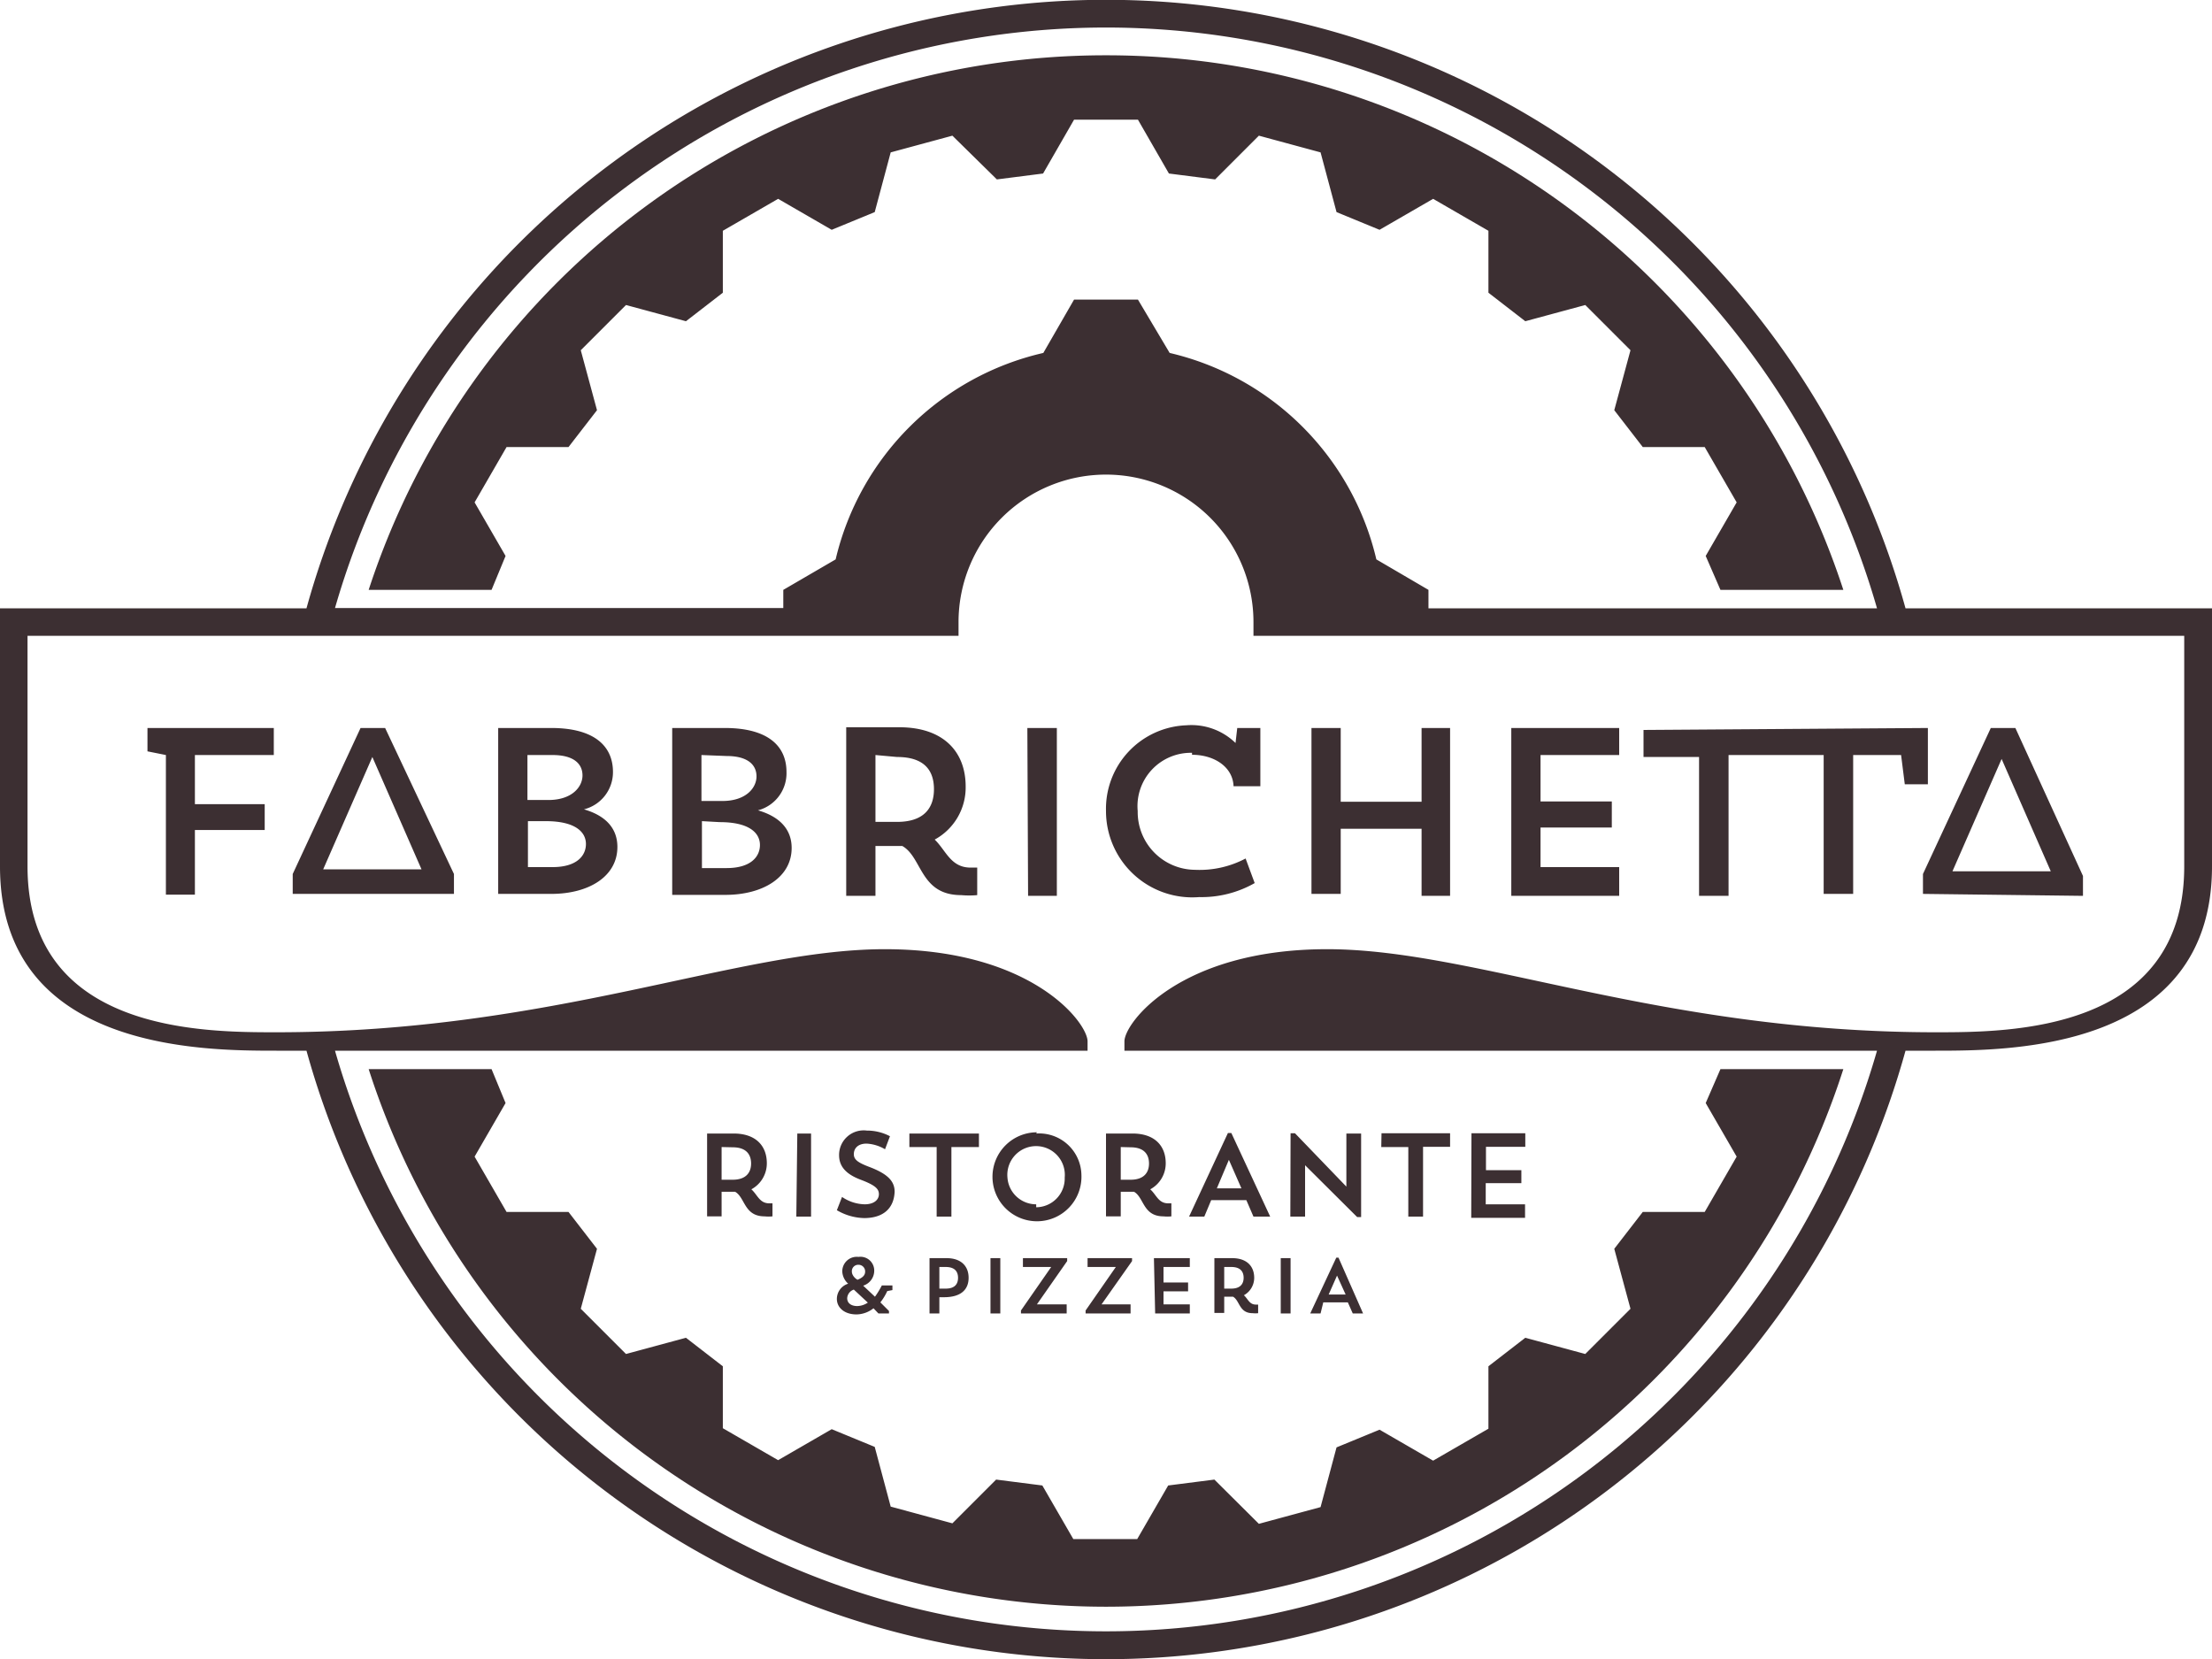
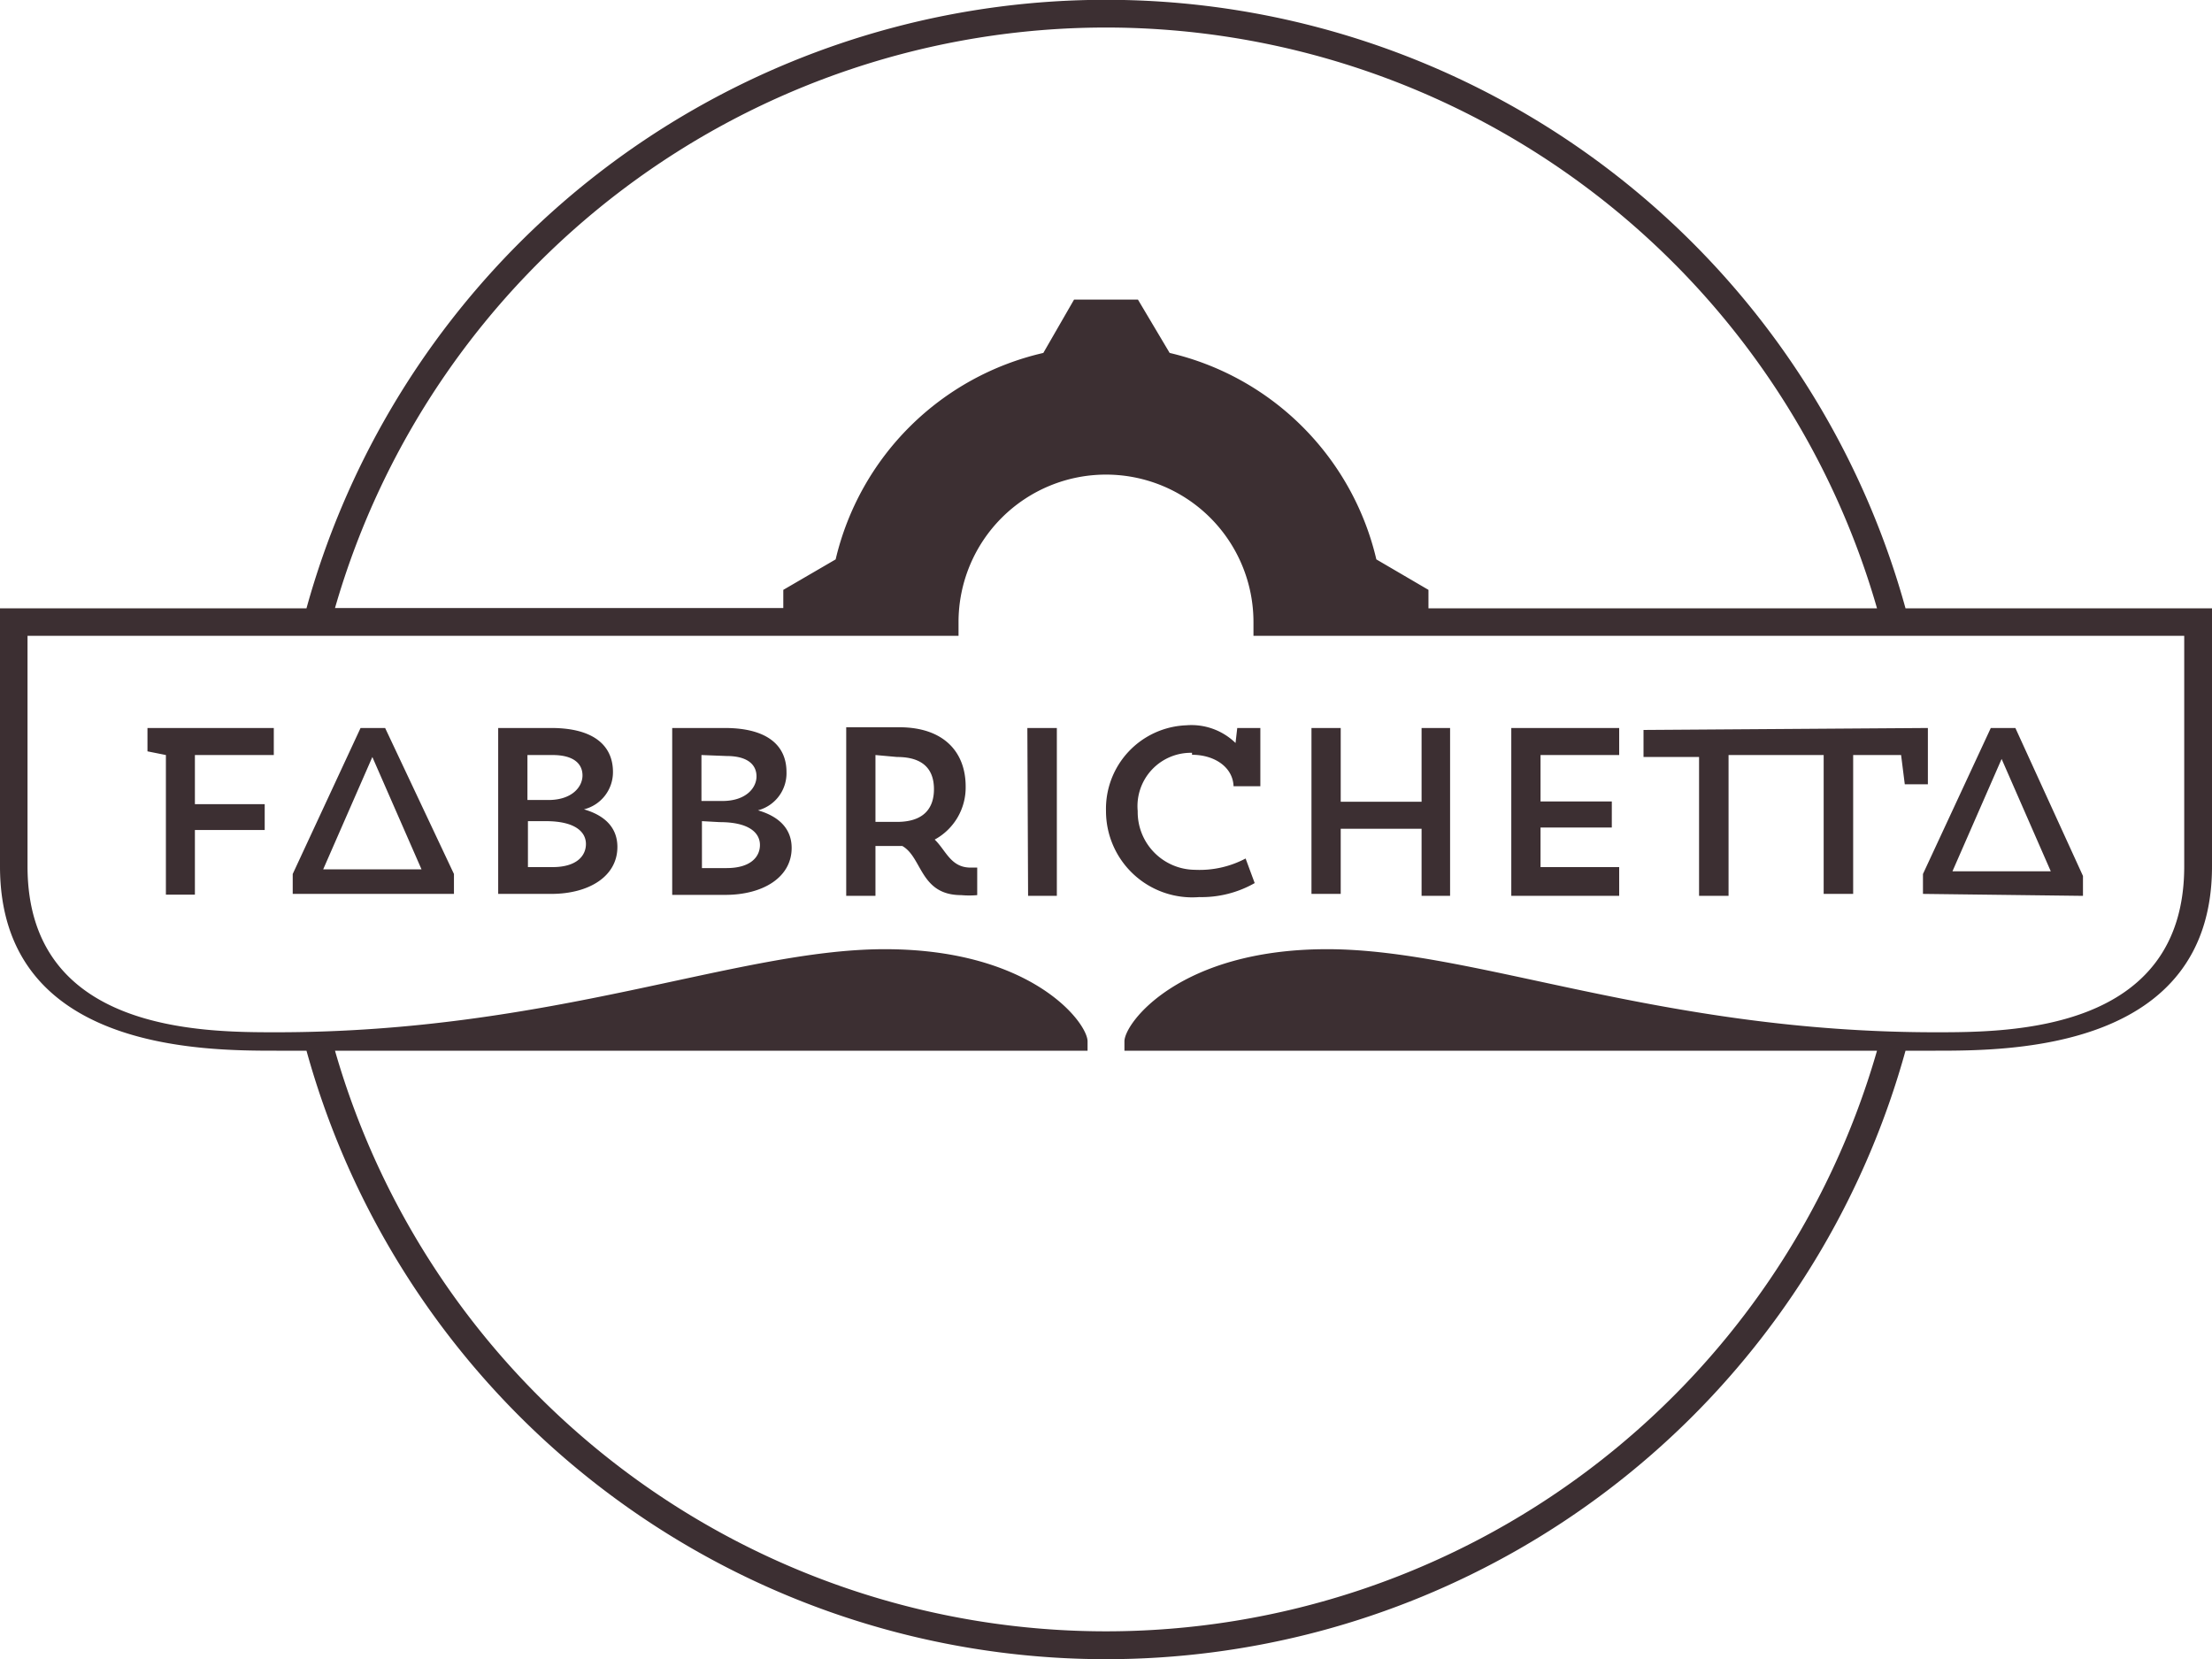
<svg xmlns="http://www.w3.org/2000/svg" id="FABBRICHETTA" viewBox="0 0 90 67.5">
  <defs>
    <style>.cls-1{fill:#3c2f32;}</style>
  </defs>
-   <path class="cls-1" d="M15,43.5h5l.57,1.38-1.26,2.18,1.3,2.25h2.52l1.16,1.5-.66,2.44,1.84,1.84,2.44-.66,1.5,1.16v2.52l2.25,1.3,2.18-1.26,1.75.72.65,2.43,2.51.68,1.78-1.78,1.88.24,1.26,2.18h2.6l1.26-2.18,1.88-.24L51.22,62l2.51-.68.65-2.43,1.75-.72,2.18,1.26,2.25-1.3V55.59l1.5-1.16,2.44.66,1.84-1.84-.66-2.44,1.16-1.5h2.52l1.3-2.25L69.4,44.88,70,43.5h5A31.51,31.51,0,0,1,15,43.5ZM45,2.25A31.53,31.53,0,0,0,15,24h5l.57-1.38-1.26-2.18,1.3-2.25h2.52l1.16-1.5-.66-2.44,1.84-1.84,2.44.66,1.5-1.16V9.39l2.25-1.3,2.18,1.26,1.75-.72.65-2.43,2.51-.68L40.56,7.3l1.88-.24L43.7,4.87h2.6l1.26,2.19,1.88.24,1.78-1.78,2.51.68.65,2.43,1.75.72,2.18-1.26,2.25,1.3v2.52l1.5,1.16,2.44-.66,1.84,1.84-.66,2.44,1.16,1.5h2.52l1.3,2.25L69.4,22.62,70,24h5A31.53,31.53,0,0,0,45,2.25Z" transform="translate(0 0)" />
  <path class="cls-1" d="M77.53,24.75a33.75,33.75,0,0,0-65.06,0H0v10.5c0,7.5,8.25,7.5,11.25,7.5h1.22a33.75,33.75,0,0,0,65.06,0h1.22c3,0,11.25,0,11.25-7.5V24.75ZM45,1.12A32.65,32.65,0,0,1,76.37,24.75H58.12V24L56,22.76a11.27,11.27,0,0,0-8.41-8.4L46.3,12.19H43.7l-1.25,2.17A11.27,11.27,0,0,0,34,22.76L31.87,24v.74H13.63A32.65,32.65,0,0,1,45,1.12ZM88.87,35.25C88.87,42,81.75,42,78.75,42,67.5,42,60,38.62,54,38.62s-8.25,3-8.25,3.75v.38H76.37a32.64,32.64,0,0,1-62.74,0H44.25v-.38c0-.75-2.25-3.75-8.25-3.75S22.5,42,11.25,42c-3,0-10.13,0-10.13-6.75V25.87H39v-.56a6,6,0,0,1,12,0v.56H88.87Z" transform="translate(0 0)" />
  <path class="cls-1" d="M7.93,30.72v2h2.84v1.05H7.93v2.63H6.75V30.72L6,30.57v-.95h5.14v1.1Zm10.54,5.65v-.81l-2.8-5.94h-1l-2.76,5.94v.81Zm-1.32-1h-4l2-4.57Zm3.12,1h2.16c1.53,0,2.69-.71,2.69-1.91,0-.72-.43-1.26-1.36-1.53a1.56,1.56,0,0,0,1.18-1.52c0-1.07-.78-1.79-2.51-1.79H20.27Zm2.21-5.65c.88,0,1.22.37,1.22.83s-.42,1-1.39,1h-.85V30.72Zm-.28,2.69c1.25,0,1.64.47,1.64.93s-.35.94-1.36.94h-1V33.41Zm5.15,3h2.16c1.53,0,2.7-.71,2.7-1.91,0-.72-.44-1.26-1.37-1.53A1.56,1.56,0,0,0,32,31.41c0-1.07-.77-1.79-2.51-1.79H27.35Zm2.21-5.65c.88,0,1.22.37,1.22.83s-.42,1-1.39,1h-.85V30.72Zm-.28,2.69c1.25,0,1.64.47,1.64.93s-.35.94-1.36.94h-1V33.41Zm5.15,3h1.19V34.42h1.09c.82.46.72,2,2.4,2a3.65,3.65,0,0,0,.65,0V35.3h-.27c-.81,0-1-.7-1.46-1.14A2.41,2.41,0,0,0,39.29,32c0-1.42-.91-2.41-2.7-2.41H34.43Zm2.07-5.65c1.13,0,1.5.57,1.5,1.31s-.38,1.33-1.5,1.33h-.88V30.72Zm5.33,5.65H43V29.62h-1.2Zm6.67-5.74c.9,0,1.66.49,1.69,1.28h1.09V29.62h-.94l-.07.61a2.57,2.57,0,0,0-2-.72A3.4,3.4,0,0,0,45,33a3.51,3.51,0,0,0,3.79,3.5,4.37,4.37,0,0,0,2.26-.57l-.37-1a4,4,0,0,1-2.06.46A2.35,2.35,0,0,1,46.29,33,2.17,2.17,0,0,1,48.5,30.63Zm9.34,5.74H59V29.62H57.84v3H54.55v-3H53.36v6.75h1.19V33.72h3.29Zm3.65,0h4.39V35.28h-3.2V33.67h2.9V32.61h-2.9V30.72h3.2v-1.1H61.49Zm5.38-6.75v1.1h2.26v5.65h1.2V30.72H74.2v5.65h1.2V30.72h1.95l.15,1.19h.94V29.62Zm17.88,6.75v-.81L82,29.62h-1l-2.76,5.94v.81Zm-1.31-1h-4l2-4.57Z" transform="translate(0 0)" />
-   <path class="cls-1" d="M28.77,46.12h1.08c.9,0,1.35.5,1.35,1.21a1.2,1.2,0,0,1-.63,1.06c.25.22.33.57.73.57h.13v.53a1.45,1.45,0,0,1-.32,0c-.84,0-.79-.77-1.2-1h-.55v1h-.59Zm.59.55V48h.45c.55,0,.75-.3.75-.66s-.19-.66-.75-.66Zm3.08-.55H33V49.5h-.6Zm2.72,3.44a2.28,2.28,0,0,1-1.11-.32l.21-.54a1.7,1.7,0,0,0,.92.3c.4,0,.58-.2.58-.41s-.13-.36-.74-.59-.88-.55-.88-1a1,1,0,0,1,1.13-1,2,2,0,0,1,.94.23l-.2.53a1.65,1.65,0,0,0-.75-.23c-.36,0-.52.2-.52.43s.18.35.66.53c.75.29,1,.59,1,1C36.37,49.19,35.91,49.56,35.16,49.56ZM37,46.12h2.83v.55H38.71V49.5h-.6V46.67H37Zm5.16,0A1.72,1.72,0,0,1,44,47.81a1.81,1.81,0,1,1-1.81-1.74Zm0,3a1.17,1.17,0,0,0,1.16-1.21,1.17,1.17,0,1,0-2.33,0A1.17,1.17,0,0,0,42.16,49ZM45,46.12h1.08c.9,0,1.35.5,1.35,1.21a1.2,1.2,0,0,1-.63,1.06c.25.22.33.57.73.57h.13v.53a1.45,1.45,0,0,1-.32,0c-.84,0-.79-.77-1.2-1H45.6v1H45Zm.6.55V48H46c.55,0,.75-.3.75-.66s-.19-.66-.75-.66ZM49,49.5h-.62l1.58-3.4h.14l1.58,3.4H51l-.29-.67H49.28Zm.51-1.15h1L50,47.19Zm3-2.24h.18l2.09,2.17V46.12h.6v3.4h-.16l-2.12-2.11V49.5H52.5Zm3.7,0H59v.55h-1.1V49.5h-.6V46.67H56.2Zm3.66,0h2.19v.55h-1.6v.95H61.9v.53H60.45V49h1.6v.55H59.86Z" transform="translate(0 0)" />
-   <path class="cls-1" d="M36.1,52.53h0a2.26,2.26,0,0,1-.28.46l.35.35v.1h-.43l-.2-.21a1.14,1.14,0,0,1-.69.25c-.51,0-.8-.29-.8-.63a.65.65,0,0,1,.46-.62.71.71,0,0,1-.24-.49.59.59,0,0,1,.66-.6.56.56,0,0,1,.64.55.64.64,0,0,1-.45.62l.48.45a3.53,3.53,0,0,0,.28-.46h.43v.19Zm-.79.47-.57-.53a.39.39,0,0,0-.27.35c0,.2.16.32.41.32A.81.81,0,0,0,35.31,53Zm-.42-.93c.17-.07.31-.16.31-.33a.27.27,0,0,0-.27-.28.26.26,0,0,0-.27.28C34.66,51.86,34.76,52,34.89,52.07Zm3.33.71v.66h-.4V51.19h.69c.6,0,.9.33.9.8s-.3.79-1,.79Zm0-1.23v.88h.26c.38,0,.5-.2.5-.44s-.12-.44-.5-.44Zm2.08-.36h.4v2.25h-.4Zm3.12,0v.12l-1.23,1.76H43.4v.37H41.54v-.12l1.23-1.77H41.62v-.36Zm2.64,0v.12l-1.24,1.76H46v.37H44.17v-.12l1.23-1.77H44.25v-.36Zm.89,0h1.46v.36H47.34v.63h1v.36h-1v.53h1.07v.37H47Zm2.46,0h.72c.6,0,.9.33.9.8a.81.81,0,0,1-.42.71c.17.15.22.38.49.38h.09v.35a1,1,0,0,1-.22,0c-.56,0-.52-.51-.8-.67h-.36v.66h-.4Zm.4.36v.88h.29c.37,0,.5-.2.5-.44s-.12-.44-.5-.44Zm2.3-.36h.4v2.25h-.4Zm1.62,2.25h-.42l1.06-2.27h.09l1,2.27h-.42l-.2-.45h-1Zm.33-.77h.69l-.35-.77Z" transform="translate(0 0)" />
</svg>